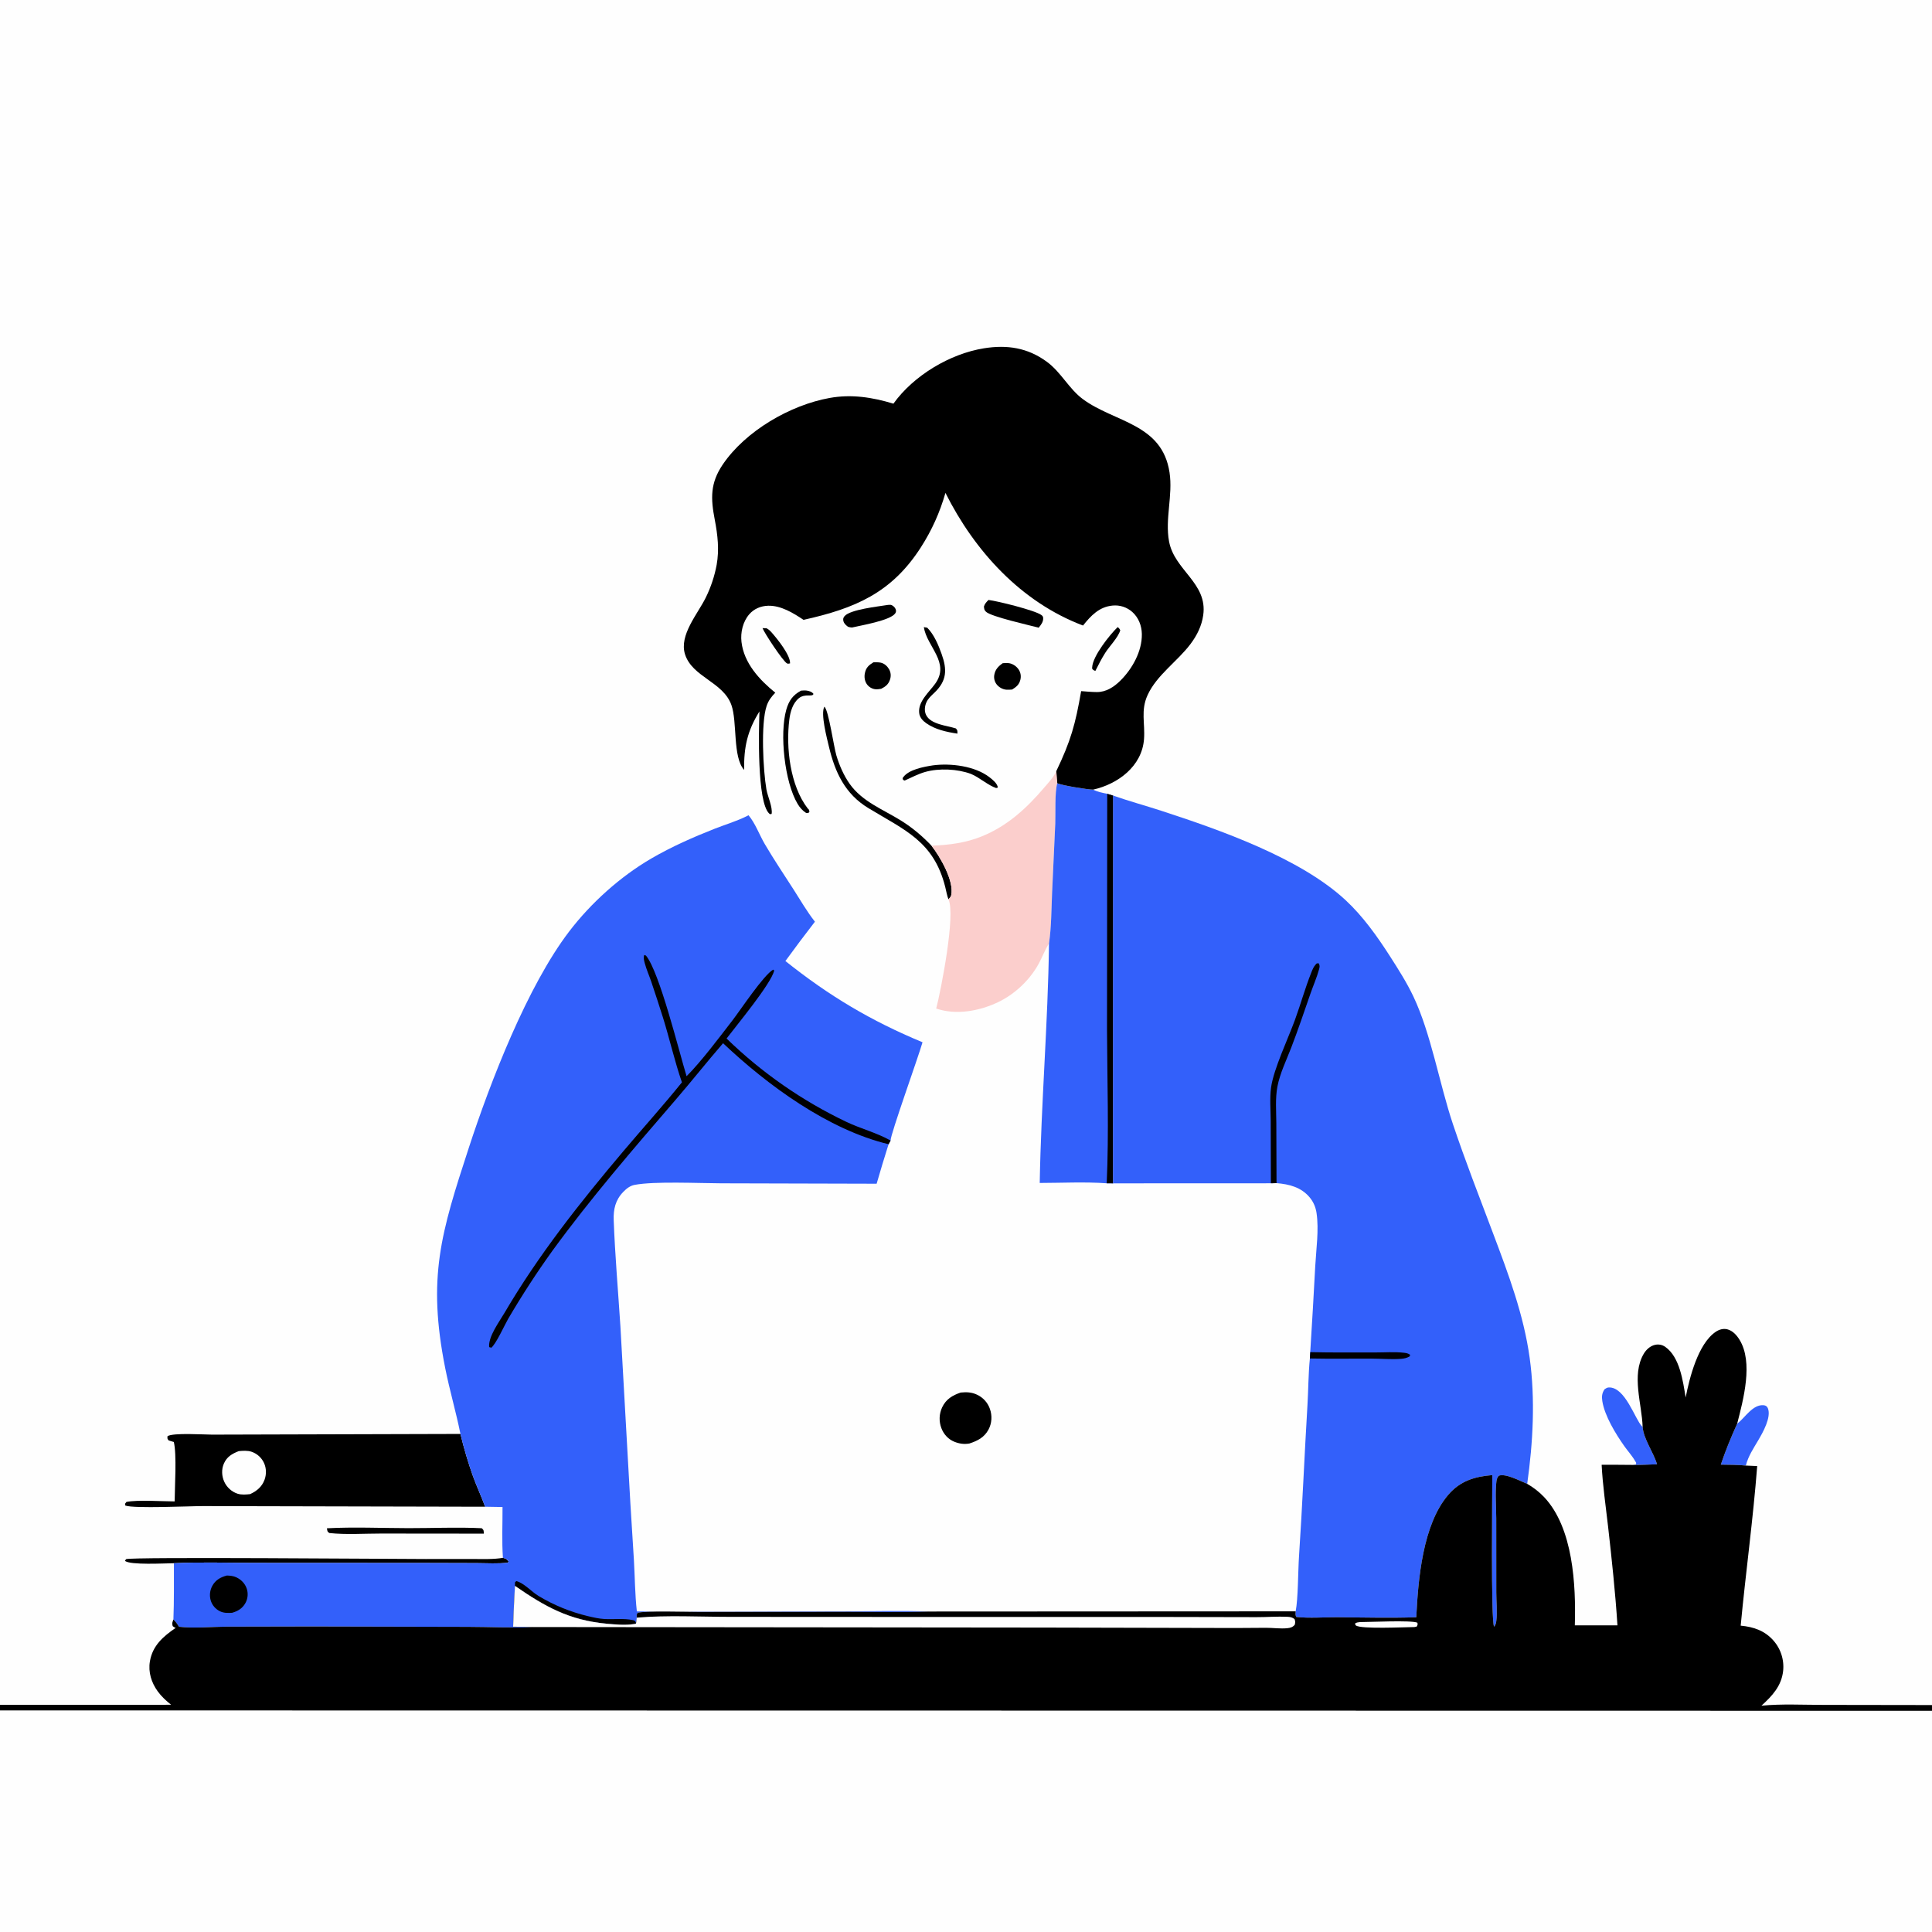
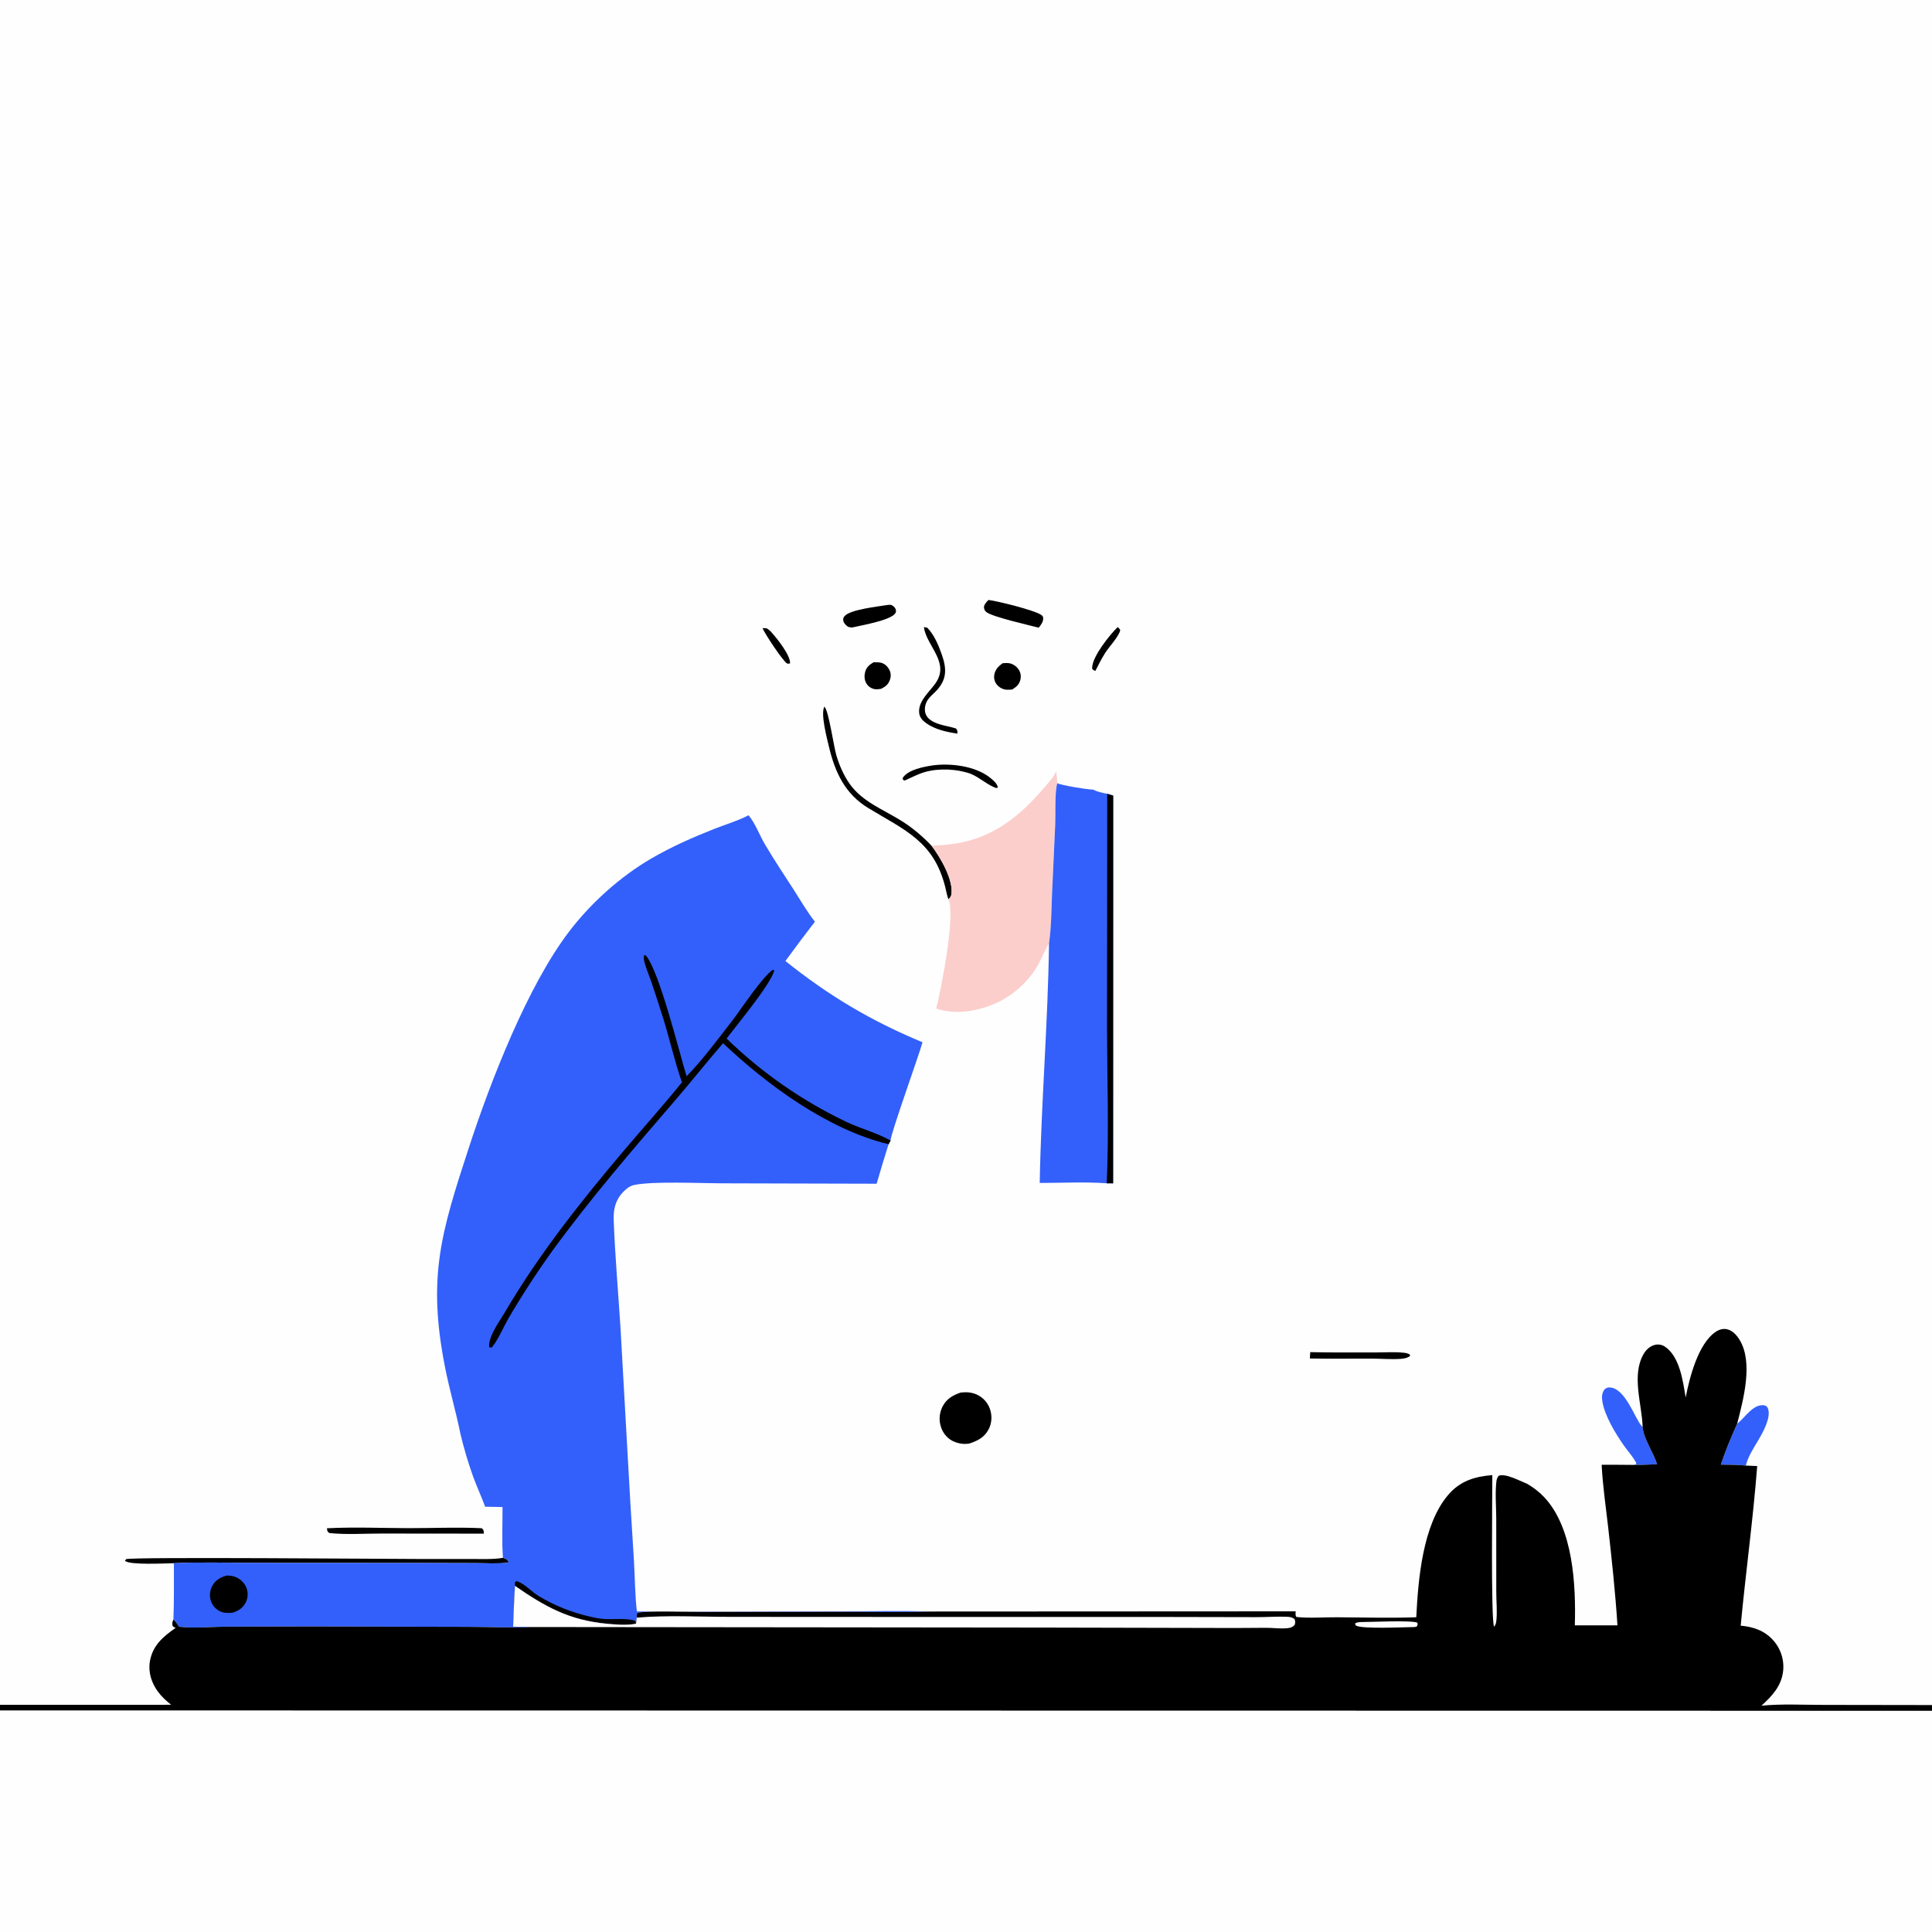
<svg xmlns="http://www.w3.org/2000/svg" width="1024" height="1024">
  <rect width="100%" height="100%" fill="#333333" stroke="none" />
  <path fill="#FEFEFE" d="M0 0L1024 0L1024 903.713L1024 906.804L1024 1024L0 1024L0 906.655L0 903.587L0 0Z" />
-   <path d="M404.141 332.91L406.247 333.001C407.422 333.58 408.083 334.225 408.96 335.207C411.906 338.506 418.997 347.27 418.741 351.612C418.149 351.698 417.65 351.922 417.1 351.605C414.886 350.325 405.234 335.678 404.141 332.91Z" />
+   <path d="M404.141 332.91L406.247 333.001C407.422 333.58 408.083 334.225 408.96 335.207C411.906 338.506 418.997 347.27 418.741 351.612C418.149 351.698 417.65 351.922 417.1 351.605C414.886 350.325 405.234 335.678 404.141 332.91" />
  <path d="M592.394 332.375C593.092 332.9 593.376 333.269 593.764 334.051C592.69 337.842 587.967 342.596 585.784 346.046C583.841 349.115 582.196 352.363 580.562 355.604C580.333 355.509 579.634 355.238 579.466 355.087C578.766 354.458 578.834 354.437 578.876 353.653C579.196 347.679 588.153 336.483 592.394 332.375Z" />
  <path d="M494.412 405.665C503.875 404.396 516.817 405.984 524.521 412.011C526.164 413.296 528.616 415.245 528.892 417.442L527.659 417.712L528.254 417.754C523.918 416.461 519.284 412.124 514.636 410.19C507.481 407.527 497.679 407.069 490.306 409.168C486.652 410.208 482.976 412.15 479.504 413.709L478.638 413.357C478.425 412.477 478.244 412.615 478.701 411.975C481.644 407.853 489.661 406.397 494.412 405.665Z" />
  <path d="M462.938 351.042C464.221 351.034 465.637 350.952 466.892 351.242C468.726 351.667 470.276 353.064 471.198 354.661C472.203 356.403 472.357 358.378 471.695 360.27C470.808 362.804 469.358 363.881 467.046 365.078C466.057 365.242 465.006 365.397 464.001 365.31C462.167 365.151 460.406 364.052 459.388 362.535C458.252 360.841 458 358.717 458.41 356.745C459.019 353.821 460.481 352.541 462.938 351.042Z" />
  <path d="M531.481 351.504C532.673 351.442 533.965 351.324 535.141 351.563C537.023 351.945 538.836 353.258 539.897 354.84C540.987 356.465 541.288 358.408 540.814 360.301C540.161 362.904 538.646 364.098 536.456 365.466C535.476 365.535 534.466 365.621 533.485 365.559C531.437 365.428 529.362 364.253 528.149 362.61Q527.96 362.355 527.798 362.082Q527.635 361.81 527.5 361.522Q527.365 361.235 527.26 360.936Q527.154 360.636 527.079 360.328Q527.003 360.02 526.959 359.706Q526.914 359.391 526.901 359.074Q526.888 358.757 526.907 358.44Q526.925 358.123 526.975 357.81C527.422 354.892 529.144 353.111 531.481 351.504Z" />
  <path d="M489.646 332.387L491.451 332.69C495.063 336.325 497.33 341.771 499.041 346.532C502.058 354.929 501.904 360.782 495.252 367.156C493.585 368.753 491.907 370.187 490.968 372.349C490.099 374.348 489.858 376.881 490.823 378.891C493.289 384.023 501.835 384.517 506.653 386.096C507.62 387.188 507.441 387.356 507.443 388.841C501.708 387.966 495.68 386.695 490.863 383.273C489.04 381.978 487.45 380.234 487.187 377.93C486.494 371.847 492.399 366.902 495.656 362.403C503.783 351.178 491.24 342.768 489.646 332.387Z" />
-   <path d="M424.546 366.063C425.501 365.989 426.522 365.893 427.475 366.014C428.811 366.183 430.342 366.65 431.151 367.771C430.692 369.616 426.703 367.414 423.439 370.051C420.151 372.706 418.883 377.289 418.373 381.305C416.485 396.181 418.731 416.287 428.095 428.486C428.892 429.186 428.778 429.214 429.044 430.17L428.434 430.95L427.231 430.866C425.275 429.582 423.958 428.081 422.751 426.07C415.847 414.574 413.103 388.892 416.756 376.14C418.13 371.345 420.189 368.447 424.546 366.063Z" />
  <path d="M470.315 320.663C470.85 320.605 471.467 320.514 472.003 320.57C473.022 320.677 474.26 321.8 474.657 322.743C475.034 323.636 475.017 324.398 474.419 325.196C471.623 328.932 456.225 331.503 451.615 332.587C451.045 332.535 450.348 332.502 449.807 332.315C448.836 331.981 447.445 330.513 447.113 329.498C446.742 328.363 446.819 327.524 447.608 326.587C450.618 323.01 465.661 321.451 470.315 320.663Z" />
  <path d="M523.916 317.99C528.682 318.555 548.416 323.453 551.859 325.915C552.54 326.401 552.856 326.709 552.902 327.544C553.018 329.625 551.764 331.164 550.522 332.694C545.624 331.369 525.418 326.887 522.615 324.263C521.62 323.332 521.669 322.765 521.497 321.489C521.965 319.936 522.824 319.12 523.916 317.99Z" />
  <path d="M173.267 810.021C187.538 809.265 202.107 809.923 216.415 809.95C229.291 809.973 242.494 809.355 255.326 809.992C256.546 811.015 256.32 811.331 256.465 812.864L202.011 812.811C193.015 812.805 183.454 813.497 174.54 812.532C173.359 811.745 173.553 811.432 173.267 810.021Z" />
  <path d="M502.701 476.679C501.888 474.561 501.523 472.186 500.964 469.985C494.856 445.921 479.685 440.089 460.209 428.287C447.954 420.86 442.587 409.414 439.375 395.853C438.343 391.493 434.779 378.065 436.962 374.54C439.223 376.576 441.87 395.619 443.301 400.401C444.864 405.625 447.173 410.969 450.327 415.436C457.032 424.935 468.008 428.974 477.546 434.92C483.575 438.678 488.827 443.108 493.719 448.244C498.266 454.051 505.781 466.893 504.168 474.48C503.98 475.366 503.283 476.036 502.701 476.679Z" />
  <path fill="#3360FA" d="M920.741 754.572C920.862 754.479 920.985 754.388 921.104 754.294C925.017 751.206 929.114 744.207 934.847 744.807C935.865 744.913 936.623 745.437 937.007 746.385C938.94 751.156 934.344 759.231 931.944 763.315C929.32 767.778 926.632 771.715 925.328 776.78C920.997 776.294 916.431 776.398 912.068 776.286C914.499 768.997 917.559 761.566 920.741 754.572Z" />
  <path d="M266.564 825.688C268.259 826.093 268.354 826.239 269.532 827.544L269.263 828.244C263.894 828.902 258.132 828.501 252.716 828.485L223.139 828.404L135.581 828.358C121.19 828.378 106.538 827.821 92.176 828.537C87.437 828.583 68.764 829.64 66.227 827.257L66.821 826.383C69.397 825.118 207.975 826.301 225.574 826.314L250.552 826.3C255.771 826.285 261.422 826.57 266.564 825.688Z" />
  <path fill="#3360FA" d="M865.475 776.431L867.062 776.129C867.381 775.23 867.175 775.286 866.706 774.461C865.092 771.624 862.802 769.145 860.915 766.475C856.329 759.986 850.49 750.447 849.256 742.605C848.878 740.203 849.076 738.31 850.481 736.311C851.212 735.831 851.802 735.409 852.716 735.377C861.379 735.07 866.576 752.175 870.206 755.895C870.335 756.026 870.488 756.132 870.628 756.251C871.103 762.736 876.373 769.698 878.262 776.102C874.021 776.22 869.713 776.511 865.475 776.431Z" />
  <path d="M509.184 738.075C512.297 737.775 514.953 737.861 517.838 739.209Q518.43 739.483 518.992 739.815Q519.554 740.147 520.08 740.533Q520.606 740.919 521.091 741.356Q521.575 741.793 522.014 742.276Q522.453 742.759 522.841 743.284Q523.229 743.808 523.563 744.369Q523.897 744.93 524.174 745.521Q524.45 746.112 524.666 746.728C525.94 750.29 525.735 754.338 523.938 757.686C521.678 761.898 518.152 763.654 513.819 765.083C511.036 765.581 508.447 765.212 505.822 764.156C502.621 762.869 500.196 760.22 498.979 757.013Q498.72 756.347 498.53 755.659Q498.339 754.97 498.22 754.266Q498.1 753.562 498.052 752.849Q498.005 752.136 498.029 751.422Q498.054 750.709 498.151 750.001Q498.248 749.293 498.416 748.599Q498.584 747.905 498.822 747.231Q499.059 746.557 499.364 745.911C501.417 741.573 504.836 739.556 509.184 738.075Z" />
  <path fill="#FBCECC" d="M493.719 448.244C503.175 447.847 511.852 446.798 520.675 443.17C534.163 437.621 544.268 428.24 553.583 417.291C555.741 414.756 558.569 411.808 559.837 408.756C560.045 410.867 560.327 412.991 560.372 415.112C558.99 420.105 559.518 430.978 559.313 436.568L557.641 473.005C557.259 481.862 557.271 491.296 556 500.062C553.887 503.333 552.464 507.222 550.607 510.66C545.963 519.257 538.064 526.776 529.278 531.036C519.312 535.87 506.855 538.173 496.214 534.557C498.676 525.047 506.636 484.641 502.701 476.679C503.283 476.036 503.98 475.366 504.168 474.48C505.781 466.893 498.266 454.051 493.719 448.244Z" />
-   <path d="M244.042 760.02Q246.79 771.453 250.728 782.532C252.714 787.946 255.159 793.187 257.138 798.599L107.749 798.259C100.854 798.236 71.149 799.664 66.435 797.981L66.243 797.057L67.007 796.059C72.835 794.862 85.969 795.77 92.57 795.78C92.609 788.247 93.753 770.782 92.128 764.301L89.395 763.475C88.616 762.452 88.687 762.48 88.798 761.186C91.987 759.307 107.96 760.373 112.437 760.385L244.042 760.02Z" />
  <path fill="#FEFEFE" d="M126.505 769.139C128.771 768.911 131.237 768.743 133.424 769.489Q133.96 769.675 134.474 769.915Q134.988 770.154 135.476 770.445Q135.963 770.735 136.419 771.073Q136.874 771.411 137.293 771.793Q137.713 772.176 138.091 772.599Q138.469 773.021 138.803 773.48Q139.136 773.939 139.422 774.429Q139.707 774.919 139.942 775.436C141.212 778.204 141.259 781.492 140.201 784.334C138.814 788.058 136.063 790.307 132.564 791.918C130.422 792.146 128.052 792.361 125.965 791.712C122.863 790.746 120.203 788.304 118.866 785.363C117.497 782.352 117.323 778.797 118.655 775.743C120.242 772.103 122.962 770.545 126.505 769.139Z" />
  <path fill="#3360FA" d="M556 500.062C557.271 491.296 557.259 481.862 557.641 473.005L559.313 436.568C559.518 430.978 558.99 420.105 560.372 415.112C562.616 416.263 576.583 418.539 579.414 418.51C581.723 419.743 584.306 420.187 586.848 420.726L590.011 421.682L589.975 627.2L586.581 627.169C574.898 626.332 562.801 626.971 551.079 626.993C551.813 584.671 555.444 542.365 556 500.062Z" />
  <path d="M586.848 420.726L590.011 421.682L589.975 627.2L586.581 627.169C587.788 600.179 586.845 572.777 586.737 545.744L586.848 420.726Z" />
-   <path d="M473.531 213.95C484.207 199.039 503.501 187.489 521.537 184.601C533.826 182.633 544.705 184.298 554.858 191.75C562.398 197.283 566.53 206.064 573.944 211.55C590.706 223.952 615.944 224.393 619.881 250.423C621.719 262.574 617.388 275.022 619.627 286.998C622.496 302.339 640.126 309.007 637.738 326.022C636.937 331.732 634.447 336.734 631.022 341.301C624.053 350.597 613.111 357.757 608.238 368.42C604.501 376.597 606.978 383.39 606.354 391.747C605.276 406.193 592.457 415.584 579.414 418.51C576.583 418.539 562.616 416.263 560.372 415.112C560.327 412.991 560.045 410.867 559.837 408.756C567.555 392.652 569.969 383.944 573.029 366.31C575.764 366.52 578.528 366.776 581.271 366.808C586.238 366.866 590.365 364.157 593.792 360.777C600.136 354.517 605.356 345.176 605.205 336.052C605.132 331.642 603.467 327.342 600.148 324.363Q599.62 323.892 599.045 323.477Q598.471 323.063 597.857 322.71Q597.243 322.357 596.596 322.07Q595.949 321.782 595.276 321.563Q594.603 321.344 593.91 321.196Q593.218 321.047 592.514 320.971Q591.81 320.895 591.102 320.892Q590.394 320.89 589.689 320.96C582.604 321.628 578.176 326.319 574.031 331.549C541.165 319.123 516.58 292.091 501.105 261.243C498.111 271.663 493.946 280.95 488.089 290.087C472.515 314.381 453.027 322.493 425.891 328.534C420.459 324.907 413.903 320.865 407.126 321.055C403.272 321.164 399.645 322.656 397.105 325.602C393.731 329.514 392.412 335.183 393.002 340.242C394.312 351.474 402.515 360.346 410.919 367.139C408.824 369.308 407.262 371.338 406.307 374.235C403.195 383.674 404.46 408.197 406.214 418.381C406.853 422.095 409.594 427.803 408.977 431.404C408.176 431.499 408.23 431.686 407.715 431.212C401.133 425.154 402.195 386.615 402.524 377.073C396.064 387.465 394.251 395.983 394.397 408.077C388.248 401.19 390.865 382.743 387.67 373.706C383.306 361.367 366.902 358.908 363.069 346.771C359.855 336.591 369.852 325.361 374.069 316.742Q376.094 312.621 377.543 308.264Q378.992 303.908 379.84 299.395C381.278 291.297 380.394 283.59 378.86 275.581C376.66 264.188 376.352 256.063 383.143 246.101C395.216 228.391 418.814 214.688 439.716 210.926C451.367 208.829 462.344 210.566 473.531 213.95Z" />
-   <path fill="#3360FA" d="M590.011 421.682C598.381 424.633 606.978 426.95 615.419 429.701C646.437 439.81 689.131 454.716 713.241 477.148C722.437 485.704 730.013 496.37 736.774 506.92C741.139 513.73 745.586 520.727 749.068 528.037C758.47 547.778 762.914 574.425 770.064 595.757C776.63 615.346 784.147 634.555 791.428 653.883C799.514 675.351 807.614 696.887 810.764 719.747C813.785 741.671 812.528 764.626 809.448 786.471C805.696 784.975 798.038 780.799 794.391 782.158C793.533 783.194 793.259 784.022 793.109 785.33C792.392 791.573 793.022 798.457 793.041 804.763L793.061 844.107C793.062 848.943 793.652 854.532 793.062 859.264C792.923 860.378 792.652 861.312 791.91 862.174C790.134 859.407 790.977 789.945 790.961 781.836C781.601 782.605 773.915 784.901 767.574 792.321C754.034 808.166 751.656 837.044 750.652 857.182C736.665 857.674 722.613 857.267 708.618 857.184C701.587 857.142 694.057 857.781 687.098 857.024C686.462 855.946 686.681 855.257 686.72 854.041C688.059 847.32 687.97 832.919 688.493 825.059C690.278 798.231 691.382 771.34 692.992 744.495C693.481 736.338 693.438 728.161 694.267 720.023L694.452 716.662Q695.904 693.838 697.11 671C697.613 662.004 699.107 651.855 697.805 642.971C697.353 639.884 696.171 637.059 694.166 634.655C689.623 629.211 683.304 627.653 676.584 627.083L673.595 627.165L589.975 627.2L590.011 421.682Z" />
  <path d="M694.452 716.662C705.878 716.932 717.33 716.81 728.76 716.828C733.787 716.836 739.197 716.429 744.171 716.996C745.403 717.136 746.362 717.317 747.379 718.07L747.186 718.884C745.704 719.767 744.275 720.082 742.553 720.212C737.416 720.599 731.934 720.099 726.756 720.089C715.935 720.068 705.084 720.241 694.267 720.023L694.452 716.662Z" />
-   <path d="M673.595 627.165L673.503 593.955C673.473 588.244 672.923 582.091 673.687 576.439C675.004 566.706 682.756 550.432 686.374 540.497C689.389 532.22 691.765 523.62 695.021 515.449C695.608 513.976 696.257 512.332 697.374 511.175C698.109 510.414 697.757 510.657 698.948 510.574C699.587 511.797 699.495 512.424 699.131 513.757C697.967 518.027 696.039 522.408 694.576 526.619C691.253 536.18 688.015 545.802 684.385 555.251C681.808 561.961 678.402 568.85 677.055 575.917C675.868 582.144 676.451 588.972 676.477 595.311L676.584 627.083L673.595 627.165Z" />
  <path fill="#3360FA" d="M396.727 432.1C400.273 436.246 402.538 442.584 405.343 447.359C410.176 455.583 415.534 463.56 420.693 471.584C424.294 477.186 427.792 483.302 431.93 488.515Q423.95 498.825 416.28 509.368C439.528 527.913 461.485 540.995 488.957 552.423C486.825 559.971 471.884 601.466 472.022 604.528L470.966 606.46Q467.666 616.888 464.637 627.398L382.227 627.181C370.289 627.14 346.988 626.015 336.416 627.999C333.95 628.462 332.097 629.931 330.38 631.694C326.189 635.996 325.063 640.904 325.277 646.719C325.971 665.506 327.628 684.346 328.838 703.112L332.445 767.252Q334.043 796.975 335.974 826.679C336.513 835.763 336.524 845.049 337.546 854.083C374.008 854.435 410.51 854.037 446.976 854.037C462.133 854.037 477.454 853.566 492.594 854.14C478.186 854.603 463.695 854.297 449.277 854.294L369.695 854.334C364.466 854.354 341.183 853.625 337.88 854.871C337.306 855.957 337.451 856.207 337.494 857.392C337.384 858.414 337.357 859.522 337.094 860.512C336.59 860.675 336.547 860.707 335.938 860.801C331.439 861.496 325.953 861.018 321.433 860.588C301.643 858.707 288.926 851.598 272.934 840.542Q272.331 851.36 271.969 862.188C275.522 862.228 279.134 862.137 282.678 862.361C271.223 862.911 259.402 862.267 247.91 862.26L165.805 862.066L119.796 862.162C111.696 862.24 102.891 863.144 94.891 862.211C94.188 861.092 93.501 860.03 92.591 859.064L91.91 858.354C92.298 848.434 92.144 838.465 92.176 828.537C106.538 827.821 121.19 828.378 135.581 828.358L223.139 828.404L252.716 828.485C258.132 828.501 263.894 828.902 269.263 828.244L269.532 827.544C268.354 826.239 268.259 826.093 266.564 825.688C265.934 816.843 266.398 807.642 266.347 798.756L257.138 798.599C255.159 793.187 252.714 787.946 250.728 782.532Q246.79 771.453 244.042 760.02C241.696 748.327 238.3 736.849 235.971 725.138C226.402 677.033 233.74 653.485 248.472 608.374C259.938 573.266 279.541 522.671 301.684 493.682C313.259 478.528 328.783 464.577 345.27 454.983C355.916 448.787 367.368 443.745 378.811 439.235C384.571 436.966 390.835 435.151 396.329 432.311C396.463 432.242 396.595 432.17 396.727 432.1Z" />
  <path d="M272.934 840.542L272.962 838.631L273.675 838.008C277.663 838.975 281.753 843.68 285.375 845.855Q288.416 847.69 291.589 849.284Q294.763 850.879 298.049 852.225Q301.336 853.571 304.716 854.659Q308.097 855.748 311.551 856.573C314.496 857.259 317.441 857.958 320.469 858.121C325.172 858.374 330.879 857.672 335.371 858.694C336.225 858.888 336.554 858.947 336.954 859.84C337.048 860.049 337.047 860.288 337.094 860.512C336.59 860.675 336.547 860.707 335.938 860.801C331.439 861.496 325.953 861.018 321.433 860.588C301.643 858.707 288.926 851.598 272.934 840.542Z" />
  <path d="M120.256 835.055C122.01 835.138 123.613 835.253 125.23 836C127.756 837.168 129.807 839.23 130.731 841.88Q130.895 842.351 131.01 842.836Q131.124 843.322 131.188 843.817Q131.251 844.312 131.263 844.81Q131.274 845.309 131.233 845.806Q131.193 846.303 131.101 846.794Q131.008 847.284 130.866 847.762Q130.723 848.24 130.531 848.7Q130.34 849.161 130.101 849.599C128.53 852.481 126.1 853.929 123.033 854.81C120.794 854.954 118.659 855.002 116.586 854.009Q116.151 853.798 115.74 853.543Q115.328 853.288 114.946 852.993Q114.563 852.697 114.212 852.364Q113.861 852.03 113.547 851.663Q113.232 851.296 112.957 850.898Q112.681 850.5 112.448 850.076Q112.215 849.652 112.026 849.207Q111.838 848.761 111.696 848.299Q111.552 847.817 111.457 847.324Q111.362 846.83 111.316 846.33Q111.271 845.829 111.275 845.326Q111.279 844.824 111.333 844.324Q111.387 843.824 111.49 843.332Q111.594 842.84 111.745 842.361Q111.897 841.882 112.095 841.42Q112.294 840.958 112.537 840.518C114.249 837.401 116.929 835.938 120.256 835.055Z" />
  <path d="M361.433 573.656C357.572 562.514 354.949 550.777 351.439 539.488Q348.379 529.77 345.119 520.117C344.027 516.949 342.621 513.803 341.75 510.567C341.371 509.158 340.92 507.56 341.474 506.156L342.373 506.476C349.555 515.119 359.898 557.368 363.899 570.417C371.54 562.818 381.441 549.617 388.266 540.766C392.409 535.393 404.736 516.778 409.812 513.921L410.36 514.41C408.541 521.634 390.735 542.997 385.102 550.44Q388.584 553.822 392.201 557.06Q395.817 560.297 399.563 563.385Q403.308 566.472 407.177 569.405Q411.045 572.338 415.029 575.11Q419.014 577.883 423.108 580.491Q427.202 583.099 431.399 585.538Q435.595 587.977 439.888 590.243Q444.181 592.509 448.562 594.599C456.019 598.162 464.477 600.312 471.617 604.294C471.753 604.37 471.887 604.45 472.022 604.528L470.966 606.46C438.957 598.778 406.744 575.171 383.239 552.923C374.639 562.893 366.454 573.207 357.869 583.175C335.42 609.239 313.094 635.077 292.806 662.907Q280.197 680.459 269.28 699.111C267.406 702.343 262.808 712.62 260.209 714.492C260.013 714.633 259.804 714.757 259.602 714.89L260.533 714.328L259.257 713.993C258.745 708.422 264.585 700.644 267.403 695.833C285.37 665.163 307.58 637.131 330.49 610.039C340.764 597.888 351.451 586.047 361.433 573.656Z" />
  <path d="M893.435 740.698C895.448 730.356 899.98 712.258 909.326 705.918C911.153 704.678 913.324 704.016 915.515 704.565C918.363 705.278 920.479 707.662 921.965 710.066C929.386 722.073 924.009 741.774 920.741 754.572C917.559 761.566 914.499 768.997 912.068 776.286C916.431 776.398 920.997 776.294 925.328 776.78L931.35 777.044C929.167 805.34 925.282 833.399 922.6 861.628C929.465 862.272 935.473 864.31 940.125 869.714Q940.474 870.12 940.802 870.543Q941.13 870.966 941.436 871.405Q941.743 871.844 942.026 872.298Q942.309 872.753 942.569 873.22Q942.829 873.689 943.065 874.169Q943.301 874.65 943.512 875.142Q943.723 875.634 943.908 876.136Q944.094 876.638 944.254 877.149Q944.414 877.66 944.547 878.178Q944.681 878.697 944.788 879.221Q944.895 879.745 944.975 880.275Q945.056 880.804 945.109 881.337Q945.162 881.869 945.188 882.404Q945.214 882.939 945.213 883.474Q945.212 884.009 945.183 884.544Q945.155 885.079 945.099 885.611C944.225 893.639 939.275 898.907 933.595 904.051C944.339 903.006 955.558 903.621 966.362 903.627L1024 903.713L1024 906.804L0 906.655L0 903.587L90.701 903.563C88.128 901.525 85.574 899.171 83.639 896.513C80.264 891.877 78.482 886.289 79.452 880.555C80.876 872.139 86.498 867.372 93.097 862.822C92.368 862.543 92.094 862.349 91.515 861.861C91.103 860.221 91.357 859.901 91.91 858.354L92.591 859.064C93.501 860.03 94.188 861.092 94.891 862.211C102.891 863.144 111.696 862.24 119.796 862.162L165.805 862.066L247.91 862.26C259.402 862.267 271.223 862.911 282.678 862.361C279.134 862.137 275.522 862.228 271.969 862.188Q272.331 851.36 272.934 840.542C288.926 851.598 301.643 858.707 321.433 860.588C325.953 861.018 331.439 861.496 335.938 860.801C336.547 860.707 336.59 860.675 337.094 860.512C337.357 859.522 337.384 858.414 337.494 857.392C337.451 856.207 337.306 855.957 337.88 854.871C341.183 853.625 364.466 854.354 369.695 854.334L449.277 854.294C463.695 854.297 478.186 854.603 492.594 854.14L686.72 854.041C686.681 855.257 686.462 855.946 687.098 857.024C694.057 857.781 701.587 857.142 708.618 857.184C722.613 857.267 736.665 857.674 750.652 857.182C751.656 837.044 754.034 808.166 767.574 792.321C773.915 784.901 781.601 782.605 790.961 781.836C790.977 789.945 790.134 859.407 791.91 862.174C792.652 861.312 792.923 860.378 793.062 859.264C793.652 854.532 793.062 848.943 793.061 844.107L793.041 804.763C793.022 798.457 792.392 791.573 793.109 785.33C793.259 784.022 793.533 783.194 794.391 782.158C798.038 780.799 805.696 784.975 809.448 786.471C812.709 788.333 815.856 790.766 818.431 793.5C833.846 809.866 835.307 840.039 834.69 861.477L857.283 861.473C856.156 844.003 854.274 826.384 852.3 808.989C851.069 798.143 849.459 787.275 848.902 776.37Q857.189 776.333 865.475 776.431C869.713 776.511 874.021 776.22 878.262 776.102C876.373 769.698 871.103 762.736 870.628 756.251C870.273 744.249 864.57 728.805 871.215 717.54C872.51 715.343 874.595 713.412 877.131 712.813C879.054 712.359 881.001 712.728 882.617 713.859C890.352 719.276 891.993 732.044 893.435 740.698Z" />
  <path fill="#FEFEFE" d="M720.764 859.743C725.838 859.751 747.995 858.642 751.24 860.061C751.501 861.237 751.359 861.12 750.872 862.135L749.625 862.377C744.547 862.412 721.544 863.532 718.745 861.577C718.187 861.186 718.369 861.173 718.27 860.401C719.228 859.899 719.711 859.851 720.764 859.743Z" />
  <path fill="#FEFEFE" d="M272.934 840.542C288.926 851.598 301.643 858.707 321.433 860.588C325.953 861.018 331.439 861.496 335.938 860.801C336.547 860.707 336.59 860.675 337.094 860.512C337.357 859.522 337.384 858.414 337.494 857.392C352.988 855.993 371.561 856.969 387.347 856.968L484.665 857.017L620.59 857.031L665.883 857.124C671.316 857.145 676.962 856.677 682.352 856.936C683.858 857.008 684.931 857.214 686.141 858.166C686.605 859.521 686.56 859.75 686.255 861.161C685.166 862.435 683.965 862.807 682.349 862.974C678.644 863.357 674.755 862.765 671.017 862.769Q657.224 862.911 643.43 862.85L553.802 862.645L282.678 862.361C279.134 862.137 275.522 862.228 271.969 862.188Q272.331 851.36 272.934 840.542Z" />
  <path fill="#FEFEFE" d="M0 906.655L1024 906.804L1024 1024L0 1024L0 906.655Z" />
</svg>